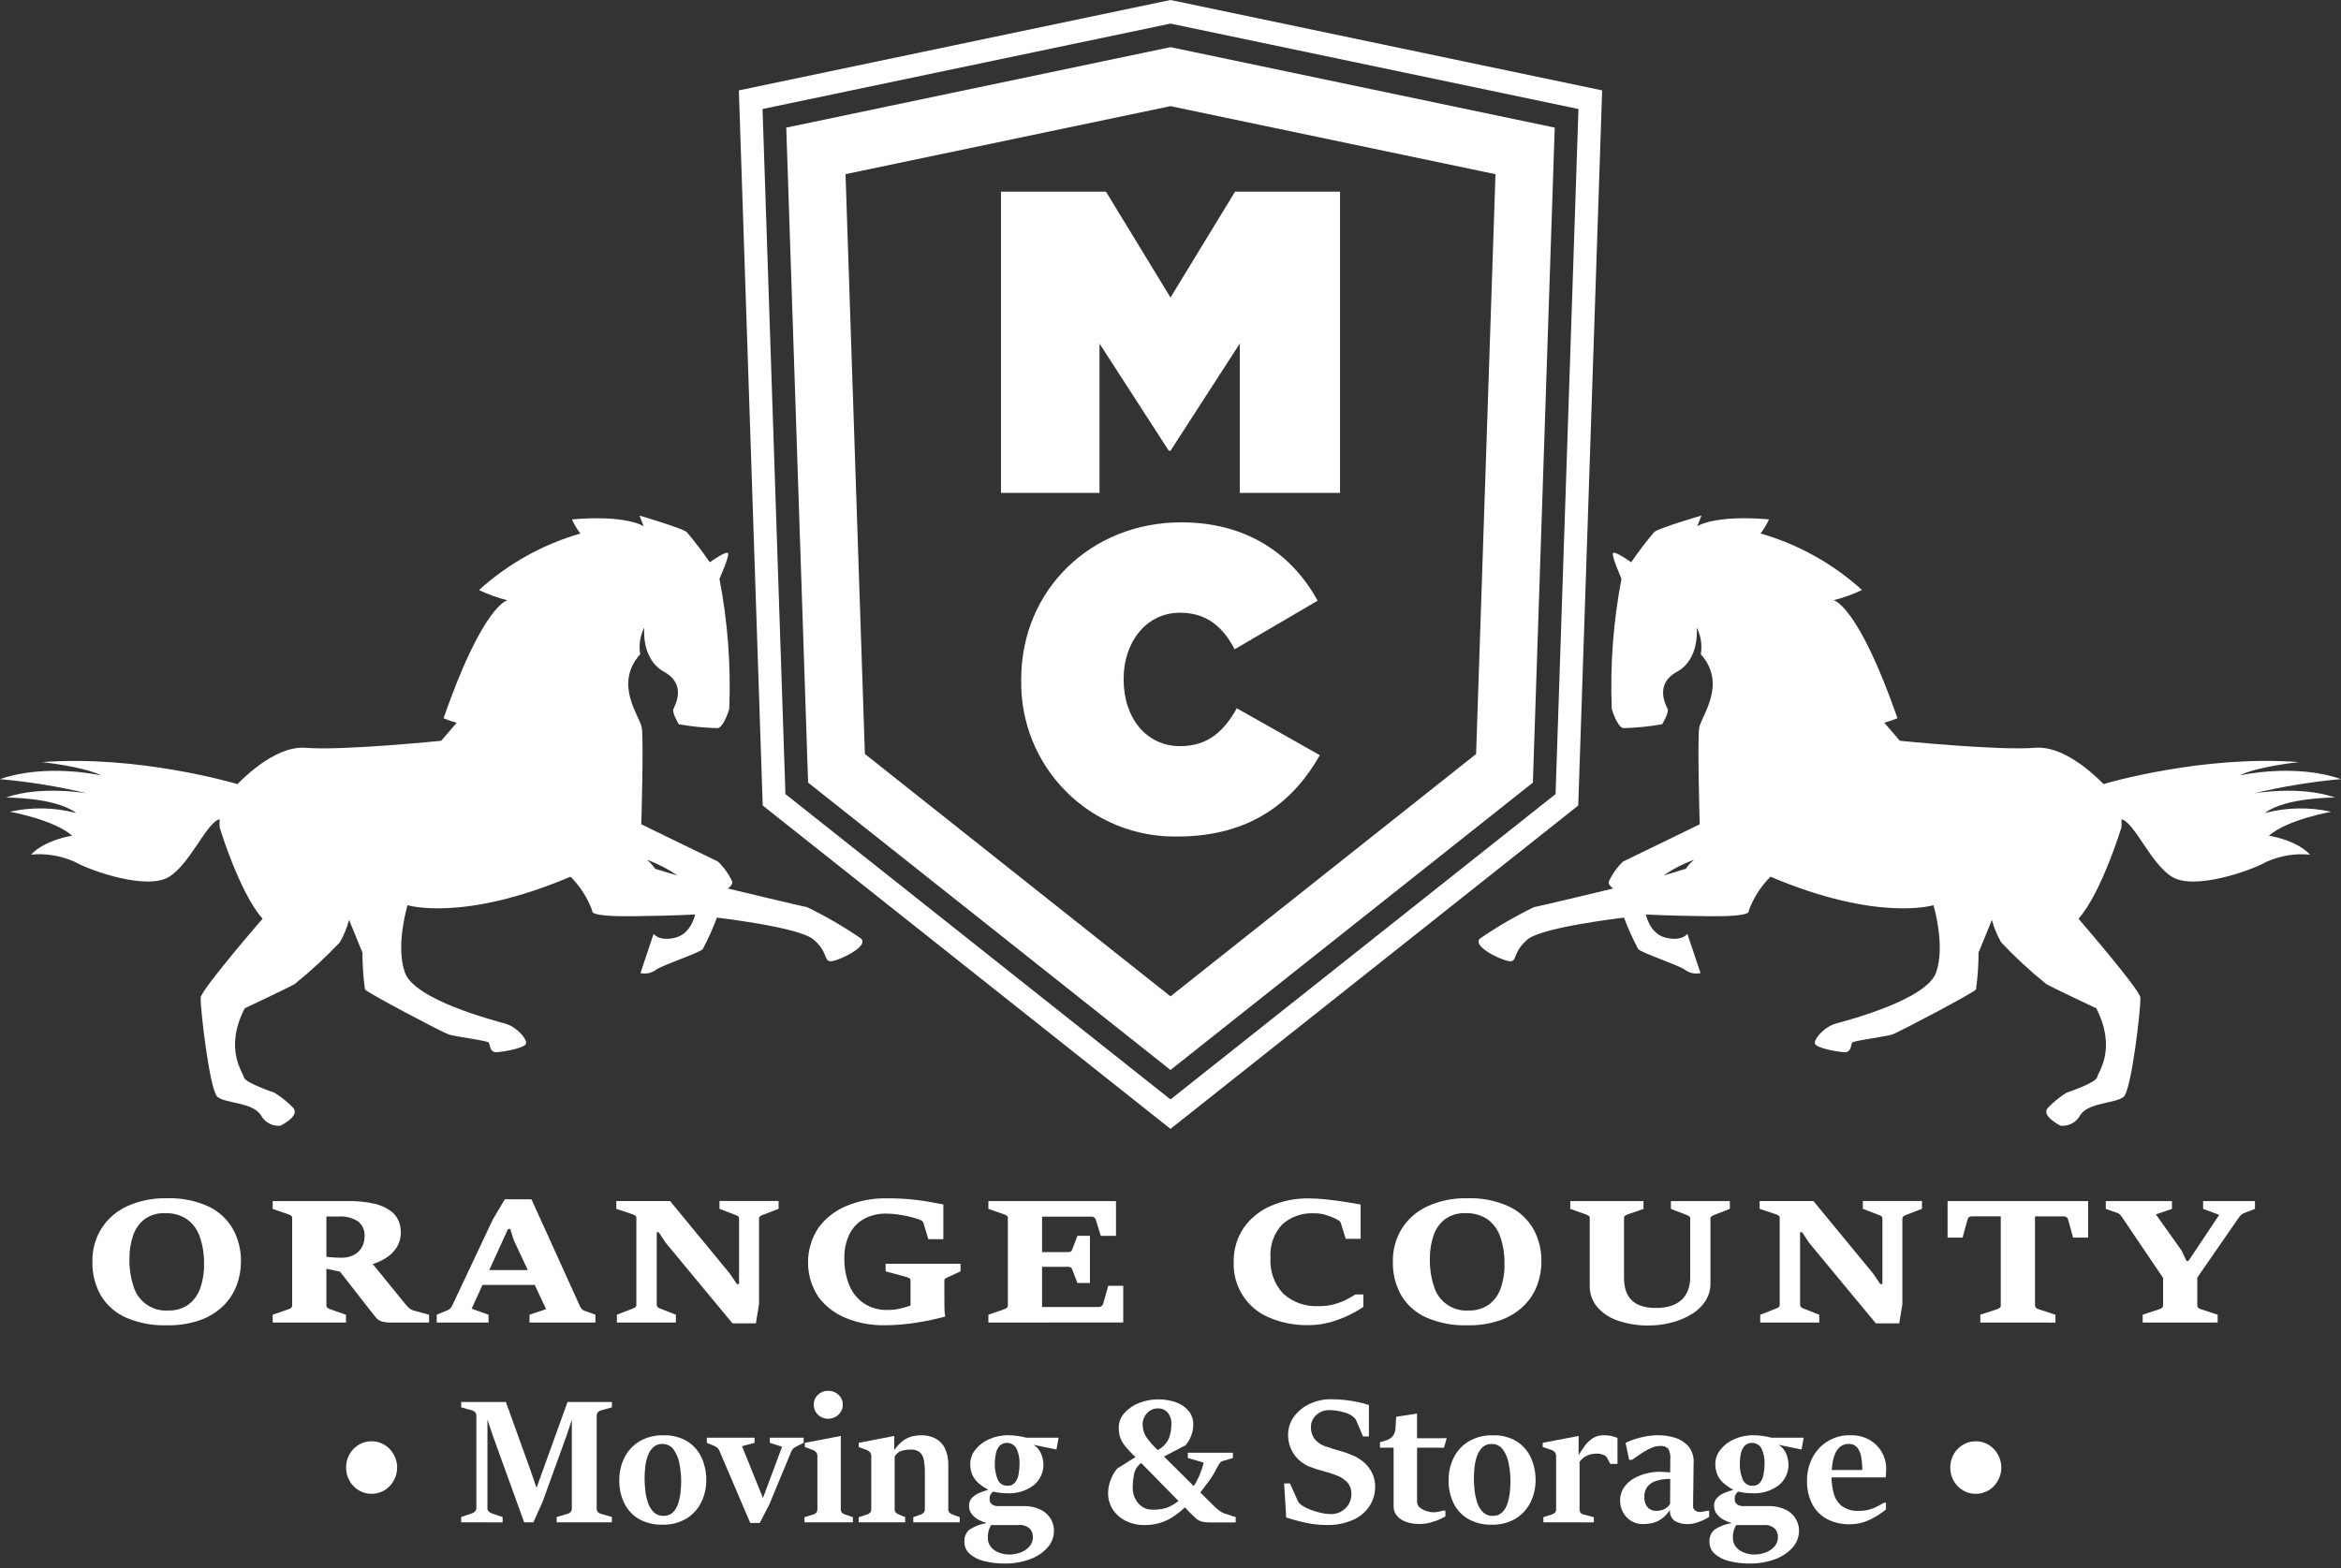
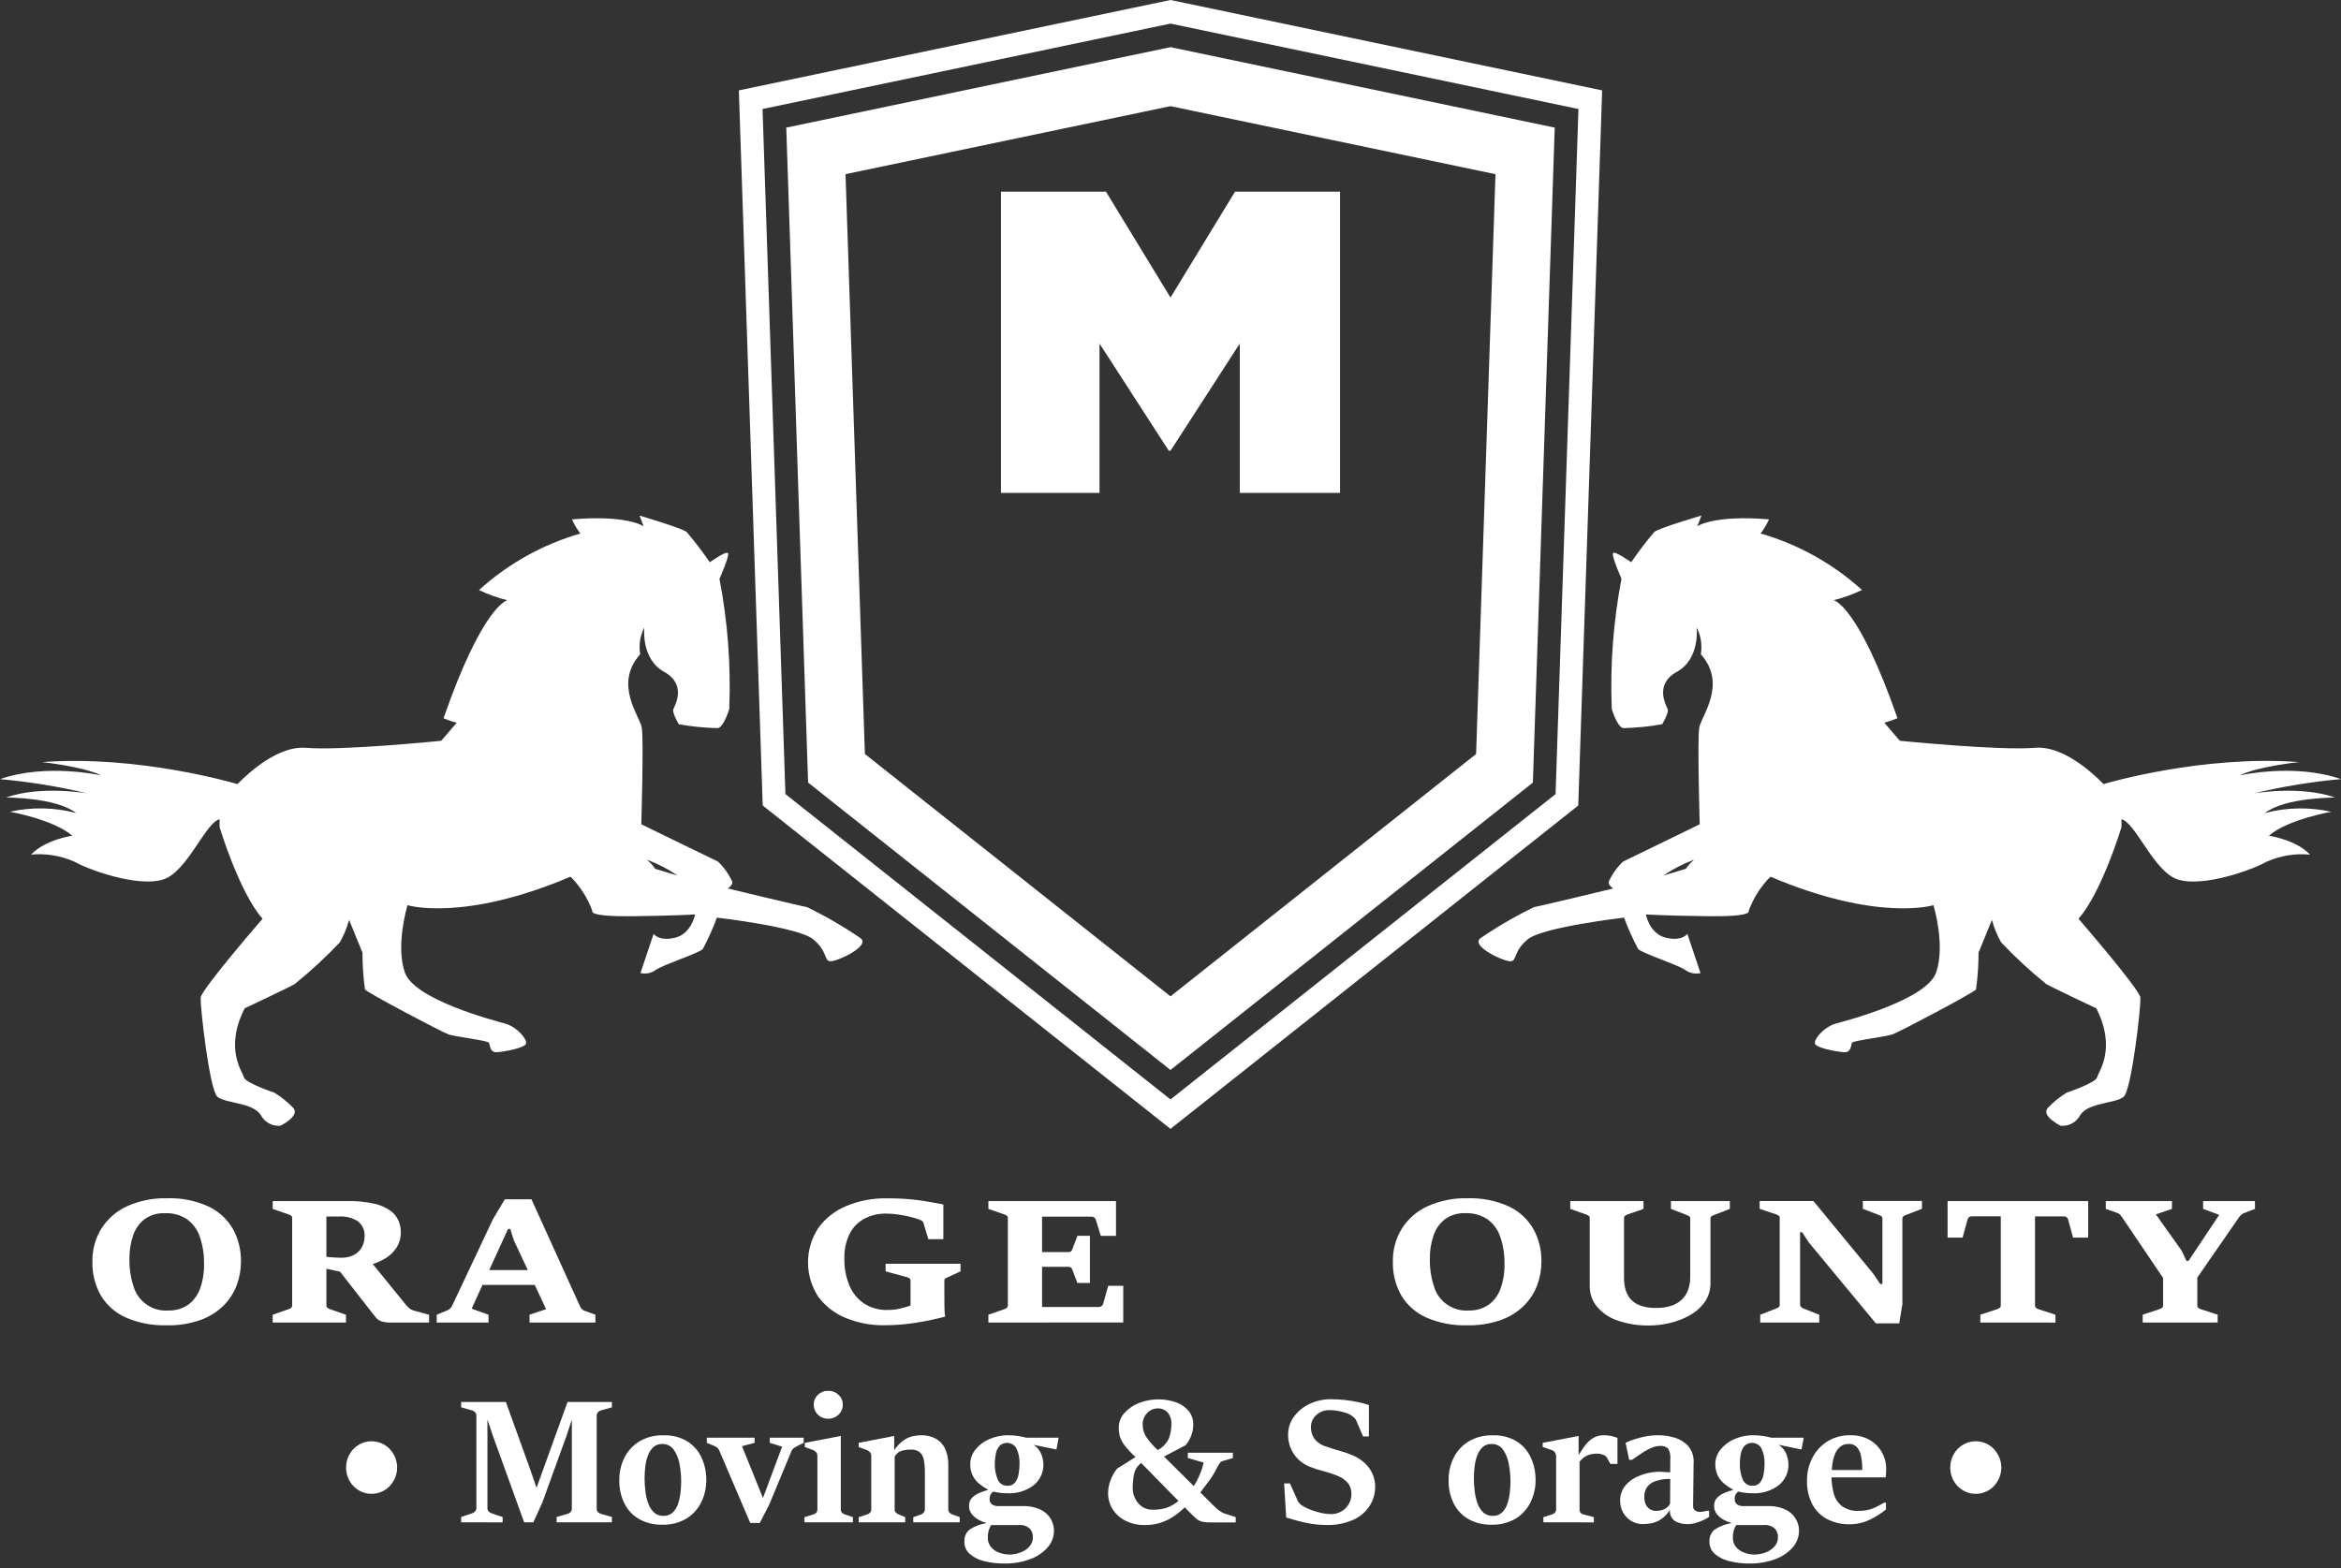
<svg xmlns="http://www.w3.org/2000/svg" width="300" height="201" viewBox="0 0 300 201" fill="none">
  <rect x="0" y="0" width="300" height="201" fill="#333333" stroke="none" />
  <g clip-path="url('#clip0_375_237')">
    <path d="M83.958 111.366C83.665 110.932 83.309 110.543 82.9 110.215C84.286 110.714 85.601 111.39 86.814 112.226C86.814 112.226 84.922 111.679 83.955 111.366M110.263 120.254C108.078 118.759 105.786 117.429 103.404 116.275C102.913 116.22 93.271 113.892 93.271 113.892C93.271 113.892 93.996 113.426 93.82 112.979C93.379 112.026 92.763 111.164 92.004 110.438C91.504 110.217 82.182 105.661 82.182 105.661C82.182 105.661 82.507 94.738 82.241 93.254C81.975 91.771 78.612 87.692 82.041 83.87C81.842 82.699 82.027 81.495 82.568 80.438C82.568 80.438 82.114 84.467 85.099 86.116C88.084 87.765 86.453 90.465 86.285 90.925C86.117 91.385 86.992 92.841 86.992 92.841C88.643 93.137 90.315 93.304 91.992 93.341C92.786 93.161 93.453 90.888 93.453 90.888C93.68 85.295 93.259 79.694 92.2 74.197C92.2 74.197 93.533 71.219 93.291 70.902C93.049 70.585 90.958 72.077 90.958 72.077C90.039 70.734 89.052 69.439 88 68.198C87.407 67.698 81.954 66.092 81.954 66.092L82.489 67.468C82.489 67.468 80.427 65.975 73.297 66.579C73.585 67.222 73.946 67.831 74.373 68.391C69.548 69.785 65.105 72.263 61.384 75.638C62.548 76.195 63.765 76.634 65.017 76.948C65.017 76.948 61.897 77.532 56.839 92.074C57.388 92.303 57.951 92.497 58.524 92.655L56.536 94.961C56.536 94.961 43.82 96.247 39.199 95.862C35.769 95.574 32.092 98.822 30.42 100.521L30.19 100.447C30.19 100.447 17.724 96.752 5.39 97.696C5.39 97.696 10.641 98.241 12.99 99.404C12.99 99.404 5.99 97.795 0.001 99.877C3.778 100.212 7.526 100.824 11.214 101.708C11.214 101.708 5.245 100.646 0.766 102.235C0.766 102.235 7.142 102.196 9.766 104.221C6.986 103.488 4.072 103.433 1.266 104.058C1.266 104.058 6.881 105.05 9.254 107.128C9.254 107.128 5.8 107.62 3.977 109.552C5.877 109.371 7.792 109.684 9.536 110.459C11.769 111.708 18.794 114.097 21.61 112.43C24.382 110.784 26.448 105.435 28.142 105.014C28.127 105.365 28.13 105.716 28.15 106.066C28.15 106.066 30.681 114.434 33.65 117.772C33.65 117.772 25.814 126.812 25.721 127.877C25.628 128.941 26.846 139.728 27.864 140.596C28.882 141.464 32.364 141.29 33.426 142.941C33.662 143.393 34.028 143.764 34.476 144.007C34.924 144.251 35.434 144.354 35.942 144.306C35.942 144.306 38.491 143.058 37.583 142.023C36.863 141.273 36.051 140.617 35.167 140.07C35.167 140.07 31.402 138.81 31.252 138.096C31.102 137.381 28.711 134.464 31.359 129.252C31.359 129.252 37.042 126.578 37.775 126.137C39.82 124.487 41.752 122.701 43.557 120.791C44.067 119.888 44.463 118.924 44.736 117.923L46.447 122.112C46.448 123.692 46.556 125.27 46.769 126.836C47.007 127.224 56.642 132.316 57.503 132.607C58.364 132.898 62.469 133.381 62.651 133.661C62.833 133.94 62.702 134.954 63.721 134.878C64.74 134.802 67.214 134.333 67.409 133.796C67.604 133.258 66.277 131.644 64.742 131.214C63.207 130.785 53.079 128.152 51.874 124.638C50.669 121.124 52.225 116.034 52.225 116.034C52.225 116.034 59.325 118.235 73.114 112.381C74.359 113.626 75.316 115.131 75.914 116.788C75.914 116.788 75.291 117.511 81.014 117.45C86.737 117.388 89.078 117.217 89.078 117.217C89.078 117.217 88.613 119.719 86.496 120.211C84.379 120.703 83.764 119.698 83.764 119.698L82.076 124.736C82.414 124.813 82.765 124.816 83.105 124.746C83.445 124.676 83.766 124.534 84.046 124.329C85.046 123.629 89.627 122.175 90.07 121.648C90.76 120.349 91.363 119.006 91.876 117.628C91.876 117.628 102.331 118.833 104.213 120.408C106.095 121.983 105.568 123.13 106.374 123.224C107.18 123.318 111.64 121.272 110.266 120.254H110.263Z" fill="white" />
    <path d="M213.182 112.226C214.395 111.39 215.711 110.714 217.097 110.215C216.69 110.543 216.334 110.932 216.043 111.366C215.072 111.679 213.182 112.226 213.182 112.226ZM193.623 123.225C194.429 123.131 193.894 121.983 195.784 120.409C197.674 118.835 208.121 117.629 208.121 117.629C208.634 119.007 209.237 120.35 209.927 121.649C210.37 122.175 214.947 123.631 215.951 124.33C216.232 124.535 216.552 124.677 216.892 124.747C217.232 124.817 217.583 124.814 217.921 124.737L216.233 119.699C216.233 119.699 215.617 120.699 213.501 120.212C211.385 119.725 210.919 117.218 210.919 117.218C210.919 117.218 213.256 117.386 218.979 117.45C224.702 117.515 224.085 116.789 224.085 116.789C224.683 115.132 225.639 113.627 226.885 112.382C240.673 118.237 247.773 116.035 247.773 116.035C247.773 116.035 249.33 121.124 248.125 124.639C246.92 128.154 236.791 130.787 235.256 131.215C233.721 131.644 232.4 133.259 232.591 133.797C232.782 134.334 235.267 134.804 236.279 134.879C237.291 134.954 237.164 133.94 237.348 133.662C237.532 133.383 241.636 132.903 242.497 132.608C243.358 132.313 252.997 127.225 253.226 126.837C253.443 125.272 253.552 123.693 253.553 122.113L255.263 117.924C255.534 118.926 255.93 119.889 256.442 120.792C258.246 122.702 260.177 124.488 262.221 126.138C262.953 126.579 268.64 129.253 268.64 129.253C271.288 134.465 268.901 137.383 268.746 138.097C268.591 138.81 264.833 140.07 264.833 140.07C263.952 140.618 263.142 141.275 262.423 142.025C261.518 143.06 264.067 144.308 264.067 144.308C264.575 144.357 265.085 144.253 265.533 144.01C265.982 143.767 266.347 143.395 266.583 142.943C267.646 141.292 271.128 141.466 272.146 140.598C273.164 139.73 274.387 128.946 274.288 127.879C274.189 126.811 266.36 117.774 266.36 117.774C269.322 114.434 271.86 106.068 271.86 106.068C271.881 105.718 271.884 105.367 271.869 105.016C273.569 105.443 275.631 110.788 278.401 112.432C281.217 114.099 288.245 111.71 290.475 110.461C292.219 109.686 294.132 109.373 296.031 109.554C294.211 107.622 290.757 107.13 290.757 107.13C293.13 105.052 298.744 104.06 298.744 104.06C295.939 103.434 293.024 103.49 290.244 104.223C292.866 102.198 299.238 102.237 299.238 102.237C294.759 100.648 288.794 101.71 288.794 101.71C292.48 100.824 296.225 100.21 300 99.873C294.008 97.791 287.01 99.4 287.01 99.4C289.362 98.237 294.61 97.692 294.61 97.692C282.269 96.748 269.81 100.443 269.81 100.443L269.58 100.517C267.907 98.816 264.229 95.57 260.802 95.858C256.177 96.242 243.465 94.957 243.465 94.957L241.476 92.646C242.049 92.488 242.612 92.294 243.161 92.065C238.103 77.523 234.983 76.939 234.983 76.939C236.235 76.625 237.452 76.186 238.616 75.629C234.893 72.255 230.449 69.778 225.622 68.387C226.049 67.826 226.41 67.218 226.699 66.575C219.569 65.975 217.508 67.464 217.508 67.464L218.038 66.088C218.038 66.088 212.589 67.689 211.996 68.194C210.945 69.435 209.959 70.73 209.04 72.073C209.04 72.073 206.94 70.583 206.708 70.898C206.476 71.213 207.795 74.192 207.795 74.192C206.74 79.69 206.322 85.291 206.55 90.885C206.55 90.885 207.216 93.158 208.011 93.338C209.688 93.301 211.36 93.134 213.011 92.838C213.011 92.838 213.883 91.382 213.718 90.922C213.553 90.463 211.918 87.764 214.904 86.113C217.89 84.462 217.43 80.44 217.43 80.44C217.973 81.496 218.16 82.701 217.961 83.872C221.382 87.694 218.02 91.776 217.761 93.256C217.502 94.737 217.819 105.663 217.819 105.663C217.819 105.663 208.496 110.219 207.997 110.44C207.238 111.166 206.623 112.028 206.181 112.981C206.005 113.428 206.73 113.894 206.73 113.894C206.73 113.894 197.088 116.222 196.597 116.277C194.216 117.432 191.923 118.762 189.738 120.256C188.356 121.272 192.818 123.318 193.623 123.225Z" fill="white" />
    <path d="M199.347 101.79L150 140.935L100.653 101.79L97.72 13.973L150 3.025L202.28 13.973L199.347 101.79ZM150 0L94.684 11.587L97.742 103.257L150 144.709L202.254 103.257L205.316 11.587L150 0Z" fill="white" />
    <path d="M128.274 24.567H141.729L150.001 38.14L158.271 24.567H171.726V63.185H158.878V44.042L150.001 57.779H149.78L140.902 44.042V63.185H128.274V24.567Z" fill="white" />
-     <path d="M130.866 87.205V87.096C130.866 75.566 139.854 66.959 151.379 66.959C159.871 66.959 165.605 71.097 168.858 77L158.217 83.234C156.783 80.476 154.742 78.545 151.217 78.545C146.861 78.545 143.994 82.352 143.994 86.985V87.096C143.994 92.116 146.971 95.647 151.217 95.647C154.856 95.647 156.897 93.661 158.496 90.792L169.138 96.806C165.885 102.543 160.481 107.232 150.887 107.232C148.245 107.28 145.621 106.794 143.171 105.805C140.721 104.815 138.496 103.342 136.627 101.472C134.759 99.603 133.286 97.376 132.297 94.925C131.308 92.474 130.823 89.849 130.87 87.205" fill="white" />
    <path d="M189.163 96.653L150 127.721L110.837 96.653L108.354 22.324L150 13.607L191.646 22.329L189.163 96.653ZM150 6.045L100.759 16.359L103.559 100.32L150 137.159L196.439 100.32L199.239 16.359L150 6.045Z" fill="white" />
    <path d="M44.352 188.12C44.35 187.674 44.435 187.233 44.6 186.819C44.761 186.417 44.999 186.051 45.3 185.74C45.598 185.434 45.952 185.188 46.343 185.017C46.747 184.841 47.183 184.752 47.623 184.756C48.055 184.756 48.482 184.843 48.879 185.012C49.276 185.181 49.635 185.428 49.934 185.74C50.23 186.055 50.467 186.42 50.634 186.819C50.806 187.232 50.895 187.676 50.895 188.124C50.895 188.572 50.806 189.015 50.634 189.428C50.468 189.827 50.231 190.193 49.934 190.507C49.639 190.817 49.285 191.063 48.891 191.23C48.491 191.403 48.059 191.492 47.623 191.49C47.183 191.495 46.747 191.406 46.343 191.23C45.548 190.882 44.922 190.235 44.6 189.429C44.435 189.016 44.35 188.574 44.352 188.129" fill="white" />
    <path d="M249.926 188.12C249.925 187.674 250.01 187.233 250.176 186.819C250.497 186.012 251.123 185.365 251.919 185.018C252.322 184.842 252.759 184.753 253.199 184.757C253.635 184.756 254.067 184.845 254.467 185.018C254.86 185.185 255.215 185.431 255.51 185.741C255.806 186.056 256.043 186.421 256.21 186.82C256.382 187.233 256.471 187.677 256.471 188.125C256.471 188.573 256.382 189.016 256.21 189.429C256.043 189.828 255.806 190.193 255.51 190.508C255.215 190.818 254.86 191.064 254.467 191.231C254.066 191.404 253.635 191.493 253.199 191.491C252.759 191.496 252.322 191.407 251.919 191.231C251.124 190.884 250.498 190.237 250.176 189.43C250.01 189.017 249.925 188.575 249.926 188.13" fill="white" />
    <path d="M59.1 195.145V194.462L60.521 193.981C60.666 193.931 60.796 193.844 60.896 193.728C60.996 193.616 61.05 193.47 61.047 193.32V181.474C61.051 181.314 60.995 181.159 60.89 181.038C60.794 180.924 60.665 180.842 60.521 180.803L59.1 180.403V179.719H64.829L67.974 188.442L68.757 190.726L72.73 179.72H78.415V180.404L76.993 180.804C76.844 180.845 76.711 180.931 76.613 181.05C76.516 181.17 76.464 181.321 76.467 181.475V193.388C76.461 193.543 76.513 193.695 76.613 193.813C76.714 193.928 76.846 194.009 76.993 194.049L78.415 194.463V195.146H71.334V194.463L72.755 194.049C72.904 194.009 73.037 193.925 73.136 193.809C73.233 193.69 73.285 193.541 73.281 193.388V181.991L72.599 184.051L69.51 192.582L68.346 195.146H67.171L63.165 184.062L62.465 181.961V193.325C62.458 193.477 62.51 193.626 62.61 193.739C62.716 193.85 62.847 193.934 62.991 193.986L64.412 194.467V195.15L59.1 195.145Z" fill="white" />
    <path d="M84.874 195.447C83.849 195.477 82.833 195.236 81.931 194.747C81.116 194.284 80.455 193.591 80.031 192.754C79.569 191.819 79.341 190.785 79.365 189.743C79.352 188.737 79.578 187.742 80.026 186.841C80.457 185.982 81.123 185.262 81.945 184.764C82.873 184.226 83.933 183.958 85.005 183.992C86.109 183.943 87.202 184.226 88.144 184.803C88.932 185.319 89.555 186.052 89.935 186.914C90.322 187.792 90.518 188.742 90.511 189.701C90.523 190.702 90.299 191.692 89.856 192.59C89.429 193.453 88.766 194.178 87.943 194.678C87.012 195.217 85.949 195.484 84.874 195.447ZM85.02 194.317C85.451 194.336 85.872 194.188 86.195 193.903C86.509 193.602 86.743 193.229 86.877 192.816C87.038 192.35 87.147 191.867 87.202 191.377C87.26 190.889 87.29 190.397 87.291 189.906C87.293 189.145 87.22 188.385 87.073 187.638C86.961 186.985 86.707 186.363 86.329 185.819C86.163 185.587 85.942 185.4 85.686 185.275C85.431 185.15 85.148 185.091 84.863 185.102C84.441 185.085 84.029 185.233 83.716 185.516C83.406 185.816 83.17 186.184 83.028 186.591C82.859 187.052 82.746 187.531 82.692 188.019C82.633 188.507 82.603 188.999 82.602 189.491C82.603 190.036 82.637 190.58 82.702 191.12C82.763 191.654 82.883 192.18 83.06 192.688C83.208 193.132 83.459 193.534 83.793 193.863C83.957 194.016 84.15 194.135 84.361 194.213C84.572 194.29 84.796 194.326 85.02 194.317Z" fill="white" />
    <path d="M96.143 195.223L92.193 185.976C92.134 185.828 92.044 185.694 91.93 185.583C91.751 185.451 91.552 185.345 91.342 185.27L90.581 184.956V184.296H96.7V184.956L95.089 185.382L97.204 190.622L97.775 192.023L100.225 185.45L98.648 184.957V184.297H102.989V184.957L102.229 185.338C102.049 185.423 101.876 185.523 101.714 185.638C101.578 185.745 101.475 185.886 101.414 186.048L98.582 192.866L97.363 195.228L96.143 195.223Z" fill="white" />
    <path d="M103.092 195.145V194.485L104.245 194.126C104.386 194.086 104.512 194.007 104.609 193.897C104.704 193.783 104.754 193.637 104.749 193.488V186.659C104.755 186.484 104.701 186.312 104.597 186.172C104.451 186.01 104.263 185.892 104.055 185.83L103.137 185.494V184.956L107.748 184.073V193.488C107.74 193.637 107.789 193.784 107.887 193.897C107.987 194.002 108.112 194.081 108.251 194.126L109.303 194.485V195.145H103.092ZM106.125 181.867C105.804 181.87 105.487 181.79 105.207 181.634C104.926 181.478 104.691 181.251 104.525 180.976C104.36 180.701 104.275 180.385 104.279 180.064C104.276 179.828 104.322 179.594 104.414 179.377C104.507 179.16 104.644 178.965 104.816 178.804C104.988 178.634 105.193 178.501 105.418 178.411C105.643 178.322 105.884 178.279 106.126 178.284C106.371 178.279 106.615 178.322 106.844 178.411C107.072 178.5 107.281 178.634 107.458 178.804C107.633 178.963 107.772 179.158 107.867 179.375C107.961 179.592 108.009 179.827 108.006 180.064C108.01 180.386 107.922 180.702 107.754 180.976C107.588 181.247 107.355 181.471 107.077 181.626C106.786 181.788 106.458 181.871 106.125 181.867Z" fill="white" />
    <path d="M110.041 195.145V194.485L111.149 194.126C111.287 194.084 111.411 194.004 111.507 193.897C111.606 193.784 111.658 193.638 111.653 193.488V186.659C111.659 186.48 111.601 186.306 111.49 186.166C111.346 186.008 111.163 185.892 110.959 185.83L110.041 185.494V184.956L114.596 184.073V185.886C114.917 185.41 115.316 184.992 115.777 184.649C116.126 184.395 116.521 184.213 116.94 184.112C117.313 184.027 117.694 183.984 118.076 183.983C118.684 183.974 119.286 184.108 119.833 184.374C120.366 184.647 120.799 185.082 121.069 185.617C121.399 186.308 121.554 187.069 121.523 187.834V193.443C121.514 193.605 121.568 193.763 121.674 193.886C121.771 193.992 121.892 194.074 122.026 194.126L122.989 194.485V195.145H117.036V194.485L118.042 194.126C118.173 194.079 118.289 193.998 118.378 193.892C118.48 193.765 118.532 193.606 118.524 193.443V188.853C118.532 188.292 118.489 187.732 118.395 187.179C118.342 186.79 118.158 186.431 117.874 186.16C117.528 185.905 117.102 185.784 116.674 185.819C116.312 185.821 115.951 185.866 115.6 185.954C115.398 186.011 115.209 186.11 115.046 186.242C114.882 186.375 114.747 186.54 114.649 186.726V193.488C114.645 193.561 114.656 193.634 114.681 193.703C114.706 193.772 114.744 193.835 114.794 193.889C114.897 193.989 115.018 194.069 115.152 194.123L116.003 194.482V195.142L110.041 195.145Z" fill="white" />
    <path d="M129.02 191.416C128.71 191.417 128.4 191.396 128.092 191.355C127.823 191.322 127.555 191.272 127.292 191.204C127.158 191.294 127.045 191.413 126.962 191.551C126.861 191.728 126.813 191.93 126.822 192.134C126.806 192.274 126.827 192.417 126.886 192.546C126.944 192.675 127.036 192.786 127.152 192.867C127.377 193 127.635 193.07 127.896 193.067H131.029C131.864 193.027 132.696 193.199 133.447 193.567C133.977 193.841 134.413 194.265 134.7 194.787C134.931 195.212 135.058 195.686 135.069 196.17C135.077 196.992 134.776 197.788 134.224 198.398C133.602 199.079 132.819 199.593 131.947 199.893C130.921 200.259 129.837 200.44 128.747 200.425C127.845 200.438 126.946 200.33 126.072 200.106C125.398 199.946 124.772 199.625 124.248 199.17C124.036 198.978 123.867 198.743 123.753 198.481C123.639 198.218 123.583 197.934 123.588 197.647C123.565 197.355 123.612 197.061 123.723 196.79C123.835 196.519 124.009 196.277 124.231 196.086C124.896 195.651 125.646 195.362 126.431 195.24C126.097 195.149 125.774 195.019 125.469 194.854C125.122 194.674 124.813 194.427 124.562 194.127C124.308 193.821 124.173 193.433 124.182 193.035C124.166 192.66 124.299 192.294 124.551 192.017C124.816 191.743 125.134 191.528 125.486 191.383C125.866 191.222 126.257 191.085 126.655 190.975C126.242 190.759 125.852 190.502 125.491 190.208C125.141 189.92 124.855 189.562 124.652 189.156C124.431 188.688 124.324 188.173 124.339 187.656C124.344 187.001 124.568 186.367 124.976 185.855C125.439 185.265 126.041 184.8 126.728 184.5C127.529 184.144 128.398 183.968 129.274 183.985C129.647 183.987 130.018 184.016 130.387 184.069C130.774 184.121 131.157 184.197 131.534 184.298H135.664L135.384 185.81L132.452 185.209C132.932 185.511 133.294 185.967 133.481 186.502C133.618 186.889 133.697 187.293 133.716 187.703C133.726 188.208 133.622 188.71 133.412 189.17C133.202 189.631 132.891 190.038 132.502 190.362C131.508 191.125 130.27 191.5 129.02 191.416ZM129.311 199.276C129.804 199.276 130.293 199.189 130.755 199.019C131.198 198.865 131.596 198.604 131.913 198.258C132.217 197.917 132.379 197.472 132.366 197.015C132.371 196.816 132.336 196.619 132.264 196.433C132.192 196.248 132.085 196.078 131.947 195.935C131.755 195.77 131.531 195.646 131.29 195.57C131.048 195.494 130.794 195.467 130.542 195.492H127.017C126.9 195.678 126.806 195.877 126.738 196.086C126.631 196.422 126.581 196.774 126.592 197.127C126.581 197.483 126.676 197.834 126.866 198.135C127.045 198.407 127.285 198.635 127.566 198.8C127.846 198.967 128.149 199.089 128.466 199.164C128.743 199.234 129.026 199.272 129.311 199.276ZM129.121 190.454C129.299 190.465 129.477 190.434 129.641 190.365C129.805 190.296 129.95 190.189 130.066 190.054C130.303 189.748 130.461 189.389 130.525 189.007C130.614 188.552 130.657 188.089 130.654 187.624C130.677 186.968 130.549 186.315 130.279 185.716C130.182 185.524 130.042 185.358 129.87 185.23C129.698 185.102 129.498 185.017 129.287 184.98C129.075 184.943 128.858 184.955 128.653 185.017C128.447 185.079 128.259 185.187 128.103 185.334C127.857 185.614 127.691 185.954 127.621 186.32C127.529 186.756 127.484 187.201 127.487 187.646C127.468 188.329 127.592 189.008 127.851 189.639C127.95 189.892 128.126 190.106 128.354 190.253C128.582 190.399 128.851 190.469 129.121 190.454Z" fill="white" />
    <path d="M146.645 195.497C145.851 195.506 145.064 195.335 144.345 194.997C143.66 194.678 143.073 194.181 142.645 193.558C142.207 192.906 141.983 192.133 142.002 191.347C142.014 190.789 142.125 190.237 142.332 189.719C142.524 189.181 142.81 188.683 143.177 188.246L145.516 186.779C145.01 186.317 144.542 185.815 144.116 185.278C143.849 184.943 143.646 184.562 143.516 184.154C143.416 183.785 143.367 183.404 143.37 183.022C143.364 182.318 143.626 181.638 144.103 181.121C144.621 180.552 145.265 180.113 145.983 179.839C147.527 179.245 149.233 179.227 150.789 179.789C151.405 180.015 151.948 180.404 152.361 180.914C152.731 181.391 152.926 181.979 152.915 182.582C152.922 183.091 152.829 183.597 152.641 184.071C152.47 184.5 152.234 184.9 151.941 185.257L149.166 186.713L152.982 190.498C153.216 190.141 153.422 189.767 153.597 189.378C153.763 189.017 153.908 188.647 154.033 188.27C154.122 188.014 154.193 187.751 154.246 187.485L152.221 186.903V186.221H157.995V186.903L156.663 187.295C156.505 187.347 156.371 187.454 156.283 187.595C156.185 187.738 156.095 187.885 156.014 188.038C155.716 188.663 155.36 189.259 154.951 189.818C154.6 190.28 154.224 190.781 153.821 191.318L155.612 193.098C155.801 193.281 156.001 193.451 156.212 193.607C156.4 193.761 156.61 193.887 156.833 193.983L158.355 194.475V195.158H155.076C154.717 195.169 154.357 195.133 154.007 195.052C153.738 194.975 153.49 194.838 153.28 194.652C153.053 194.452 152.757 194.166 152.39 193.796L151.831 193.224C151.332 193.717 150.78 194.153 150.186 194.525C149.658 194.854 149.086 195.104 148.486 195.269C147.885 195.426 147.266 195.503 146.645 195.497ZM147.674 193.526C148.285 193.543 148.895 193.464 149.481 193.291C150.041 193.087 150.561 192.788 151.02 192.407L146.242 187.536C145.775 187.886 145.451 188.393 145.33 188.964C145.21 189.571 145.152 190.188 145.157 190.806C145.161 191.245 145.264 191.677 145.457 192.071C145.652 192.485 145.948 192.844 146.319 193.112C146.715 193.392 147.19 193.535 147.674 193.521V193.526ZM148.368 185.88C149.007 185.551 149.514 185.013 149.806 184.357C150.014 183.779 150.119 183.17 150.114 182.556C150.147 182.019 149.977 181.49 149.638 181.072C149.477 180.895 149.278 180.755 149.057 180.663C148.835 180.571 148.597 180.529 148.357 180.54C148.103 180.54 147.851 180.593 147.619 180.697C147.387 180.8 147.178 180.951 147.008 181.14C146.821 181.331 146.673 181.558 146.574 181.807C146.475 182.056 146.427 182.322 146.432 182.59C146.427 183.138 146.574 183.677 146.857 184.147C147.286 184.784 147.794 185.364 148.368 185.875V185.88Z" fill="white" />
    <path d="M164.829 194.529L164.56 190.163H165.31L166.31 192.391C166.367 192.509 166.443 192.617 166.534 192.71C166.616 192.806 166.71 192.891 166.814 192.962C167.198 193.205 167.607 193.406 168.033 193.562C168.468 193.728 168.915 193.86 169.371 193.955C169.726 194.034 170.087 194.079 170.45 194.089C170.819 194.108 171.187 194.05 171.532 193.918C171.876 193.785 172.189 193.582 172.45 193.321C172.687 193.082 172.873 192.798 172.999 192.486C173.125 192.173 173.188 191.839 173.183 191.502C173.203 190.98 173.032 190.469 172.702 190.064C172.295 189.629 171.788 189.301 171.225 189.106C170.676 188.889 170.113 188.709 169.54 188.569C168.974 188.431 168.419 188.252 167.879 188.032C167.028 187.707 166.299 187.126 165.792 186.369C165.315 185.647 165.063 184.799 165.07 183.934C165.063 183.104 165.322 182.294 165.808 181.622C166.323 180.913 167.008 180.347 167.8 179.976C168.674 179.561 169.632 179.352 170.6 179.366C171.196 179.365 171.792 179.399 172.385 179.466C172.963 179.533 173.509 179.621 174.024 179.73C174.498 179.826 174.965 179.952 175.424 180.105V184.136H174.674L173.79 182.064C173.74 181.951 173.668 181.849 173.578 181.764C173.494 181.681 173.404 181.604 173.309 181.533C173.034 181.337 172.728 181.187 172.403 181.091C172.047 180.978 171.682 180.894 171.312 180.84C171.018 180.793 170.72 180.767 170.422 180.761C170.097 180.744 169.772 180.794 169.467 180.908C169.162 181.022 168.883 181.197 168.648 181.422C168.445 181.612 168.282 181.84 168.169 182.094C168.057 182.348 167.997 182.622 167.993 182.9C167.978 183.439 168.131 183.969 168.43 184.417C168.825 184.911 169.365 185.269 169.974 185.441C170.519 185.636 171.052 185.802 171.574 185.942C172.153 186.099 172.721 186.296 173.274 186.53C173.786 186.735 174.263 187.019 174.689 187.369C175.148 187.744 175.525 188.209 175.797 188.735C176.096 189.328 176.244 189.986 176.228 190.65C176.221 191.457 175.997 192.248 175.579 192.939C175.089 193.734 174.38 194.369 173.537 194.77C172.403 195.29 171.163 195.536 169.916 195.486C169.326 195.487 168.737 195.442 168.154 195.351C167.581 195.264 167.014 195.144 166.454 194.993C165.9 194.848 165.358 194.694 164.829 194.529Z" fill="white" />
-     <path d="M185.4 184.363L185.042 185.572H181.596V192.514C181.595 192.658 181.627 192.801 181.691 192.93C181.756 193.06 181.849 193.172 181.965 193.258C182.219 193.461 182.51 193.613 182.821 193.706C183.09 193.798 183.371 193.849 183.655 193.858C183.896 193.857 184.136 193.833 184.371 193.784C184.609 193.736 184.811 193.689 184.971 193.644H185.228V194.395C185.072 194.485 184.828 194.606 184.495 194.759C184.117 194.929 183.726 195.067 183.326 195.173C182.856 195.299 182.37 195.361 181.883 195.357C181.31 195.366 180.74 195.276 180.198 195.089C179.744 194.939 179.339 194.67 179.023 194.311C178.735 193.968 178.582 193.533 178.592 193.085V185.572H176.847V184.872C177.193 184.795 177.532 184.689 177.859 184.553C178.136 184.438 178.374 184.248 178.548 184.005C178.738 183.701 178.839 183.349 178.839 182.991L178.917 181.613L181.592 181.199V184.368L185.4 184.363Z" fill="white" />
    <path d="M191.149 195.447C190.123 195.477 189.108 195.236 188.205 194.747C187.389 194.284 186.728 193.591 186.305 192.754C185.843 191.819 185.615 190.785 185.639 189.742C185.626 188.737 185.852 187.742 186.299 186.841C186.73 185.982 187.395 185.262 188.218 184.764C189.146 184.226 190.207 183.958 191.279 183.992C192.383 183.943 193.476 184.226 194.418 184.803C195.206 185.319 195.828 186.052 196.208 186.914C196.595 187.792 196.792 188.742 196.785 189.701C196.797 190.702 196.572 191.692 196.13 192.59C195.703 193.453 195.04 194.178 194.217 194.678C193.287 195.217 192.223 195.484 191.149 195.447ZM191.294 194.317C191.724 194.336 192.146 194.188 192.469 193.903C192.783 193.602 193.018 193.229 193.152 192.816C193.313 192.35 193.421 191.867 193.476 191.377C193.535 190.889 193.565 190.397 193.566 189.906C193.567 189.145 193.494 188.385 193.348 187.638C193.236 186.985 192.982 186.363 192.603 185.819C192.437 185.587 192.216 185.4 191.961 185.275C191.705 185.15 191.422 185.09 191.137 185.102C190.715 185.085 190.303 185.233 189.99 185.516C189.68 185.816 189.445 186.184 189.302 186.591C189.133 187.052 189.021 187.531 188.967 188.019C188.908 188.507 188.878 188.999 188.877 189.491C188.878 190.036 188.911 190.58 188.977 191.12C189.037 191.655 189.157 192.18 189.335 192.688C189.483 193.132 189.734 193.535 190.068 193.863C190.232 194.015 190.425 194.134 190.636 194.212C190.846 194.29 191.07 194.326 191.294 194.317Z" fill="white" />
    <path d="M197.784 195.145V194.485L198.914 194.126C199.053 194.084 199.177 194.004 199.273 193.897C199.371 193.784 199.423 193.638 199.418 193.488V186.685C199.422 186.504 199.369 186.326 199.267 186.176C199.129 186.005 198.938 185.885 198.724 185.834L197.7 185.492V184.954L202.3 184.071V186.522C202.531 186.148 202.786 185.766 203.066 185.374C203.342 184.987 203.685 184.651 204.079 184.384C204.509 184.106 205.012 183.967 205.523 183.984C205.864 183.974 206.204 184.008 206.536 184.084C206.778 184.152 207.026 184.23 207.28 184.32V187.655H206.373L205.904 186.816C205.785 186.656 205.619 186.539 205.428 186.48C205.206 186.387 204.969 186.338 204.728 186.335C204.45 186.334 204.173 186.36 203.9 186.413C203.633 186.469 203.378 186.57 203.145 186.713C202.867 186.891 202.623 187.116 202.423 187.379V193.492C202.413 193.642 202.459 193.789 202.551 193.907C202.643 194.024 202.776 194.104 202.923 194.13L204.255 194.489V195.149L197.784 195.145Z" fill="white" />
    <path d="M210.542 195.369C210.001 195.381 209.468 195.235 209.008 194.949C208.576 194.678 208.224 194.299 207.985 193.849C207.744 193.404 207.618 192.905 207.621 192.399C207.6 191.78 207.775 191.171 208.121 190.658C208.458 190.182 208.897 189.788 209.407 189.504C209.925 189.211 210.483 188.995 211.063 188.861C211.595 188.733 212.139 188.666 212.686 188.661C212.776 188.661 212.91 188.666 213.086 188.677C213.262 188.688 213.444 188.702 213.623 188.717C213.802 188.732 213.94 188.739 214.037 188.739L214.048 187.115C214.109 186.624 214.013 186.127 213.774 185.694C213.63 185.565 213.46 185.468 213.276 185.41C213.091 185.352 212.897 185.334 212.705 185.357C212.382 185.362 212.064 185.427 211.765 185.548C211.427 185.68 211.102 185.841 210.792 186.03C210.471 186.224 210.169 186.422 209.886 186.623C209.603 186.824 209.353 186.996 209.136 187.138H208.778L208.319 184.954C208.694 184.774 209.081 184.619 209.477 184.49C209.947 184.336 210.428 184.214 210.915 184.126C211.458 184.027 212.008 183.978 212.56 183.981C213.27 183.982 213.976 184.092 214.653 184.306C215.318 184.505 215.915 184.886 216.376 185.406C216.859 186.005 217.095 186.766 217.036 187.533L216.969 193.087C216.965 193.186 216.984 193.284 217.024 193.374C217.064 193.464 217.124 193.544 217.199 193.607C217.401 193.755 217.649 193.826 217.899 193.808C218.028 193.802 218.157 193.786 218.285 193.763C218.468 193.734 218.641 193.699 218.805 193.662H219.029V194.446C218.822 194.592 218.601 194.718 218.369 194.821C218.041 194.975 217.703 195.104 217.356 195.207C217.01 195.316 216.65 195.372 216.287 195.375C215.719 195.395 215.157 195.262 214.659 194.989C214.429 194.832 214.247 194.614 214.132 194.361C214.016 194.107 213.973 193.827 214.005 193.55C213.704 194.036 213.303 194.452 212.829 194.771C212.456 195.015 212.04 195.184 211.604 195.271C211.253 195.335 210.898 195.367 210.542 195.369ZM212.254 193.678C212.58 193.676 212.902 193.613 213.205 193.493C213.55 193.35 213.837 193.096 214.022 192.771L214.044 189.58C213.45 189.57 212.857 189.649 212.287 189.816C211.836 189.941 211.432 190.198 211.129 190.555C210.844 190.93 210.7 191.394 210.721 191.865C210.701 192.243 210.782 192.619 210.956 192.956C211.089 193.199 211.294 193.395 211.543 193.516C211.765 193.622 212.008 193.677 212.254 193.678Z" fill="white" />
    <path d="M224.5 191.416C224.19 191.417 223.879 191.396 223.571 191.355C223.302 191.322 223.034 191.272 222.771 191.204C222.618 191.304 222.494 191.443 222.412 191.606C222.329 191.769 222.291 191.951 222.301 192.134C222.285 192.274 222.307 192.417 222.365 192.546C222.423 192.675 222.515 192.786 222.631 192.867C222.856 193 223.114 193.07 223.375 193.067H226.509C227.344 193.027 228.176 193.199 228.926 193.567C229.406 193.815 229.81 194.187 230.096 194.645C230.381 195.102 230.538 195.629 230.549 196.169C230.557 196.991 230.255 197.787 229.704 198.397C229.082 199.078 228.299 199.592 227.427 199.892C226.401 200.258 225.317 200.438 224.227 200.424C223.325 200.437 222.426 200.329 221.552 200.105C220.878 199.944 220.252 199.623 219.728 199.169C219.516 198.977 219.347 198.742 219.233 198.48C219.119 198.217 219.063 197.933 219.068 197.647C219.045 197.354 219.092 197.06 219.204 196.789C219.316 196.517 219.49 196.276 219.712 196.085C220.377 195.65 221.127 195.361 221.912 195.239C221.577 195.148 221.254 195.018 220.949 194.853C220.602 194.674 220.294 194.426 220.043 194.126C219.788 193.82 219.653 193.432 219.662 193.034C219.646 192.659 219.779 192.293 220.032 192.016C220.296 191.742 220.614 191.526 220.966 191.382C221.346 191.221 221.737 191.085 222.135 190.974C221.722 190.759 221.333 190.501 220.972 190.207C220.621 189.92 220.335 189.561 220.132 189.155C219.912 188.687 219.804 188.172 219.819 187.655C219.824 187 220.049 186.366 220.457 185.854C220.92 185.264 221.521 184.798 222.208 184.499C223.009 184.143 223.878 183.967 224.754 183.984C225.127 183.986 225.499 184.014 225.867 184.068C226.254 184.12 226.638 184.196 227.015 184.297H231.144L230.864 185.809L227.932 185.208C228.412 185.51 228.775 185.966 228.962 186.501C229.098 186.888 229.177 187.292 229.197 187.702C229.207 188.207 229.103 188.709 228.892 189.169C228.682 189.63 228.372 190.037 227.983 190.361C226.989 191.125 225.751 191.5 224.5 191.416ZM224.791 199.276C225.284 199.276 225.772 199.189 226.234 199.019C226.677 198.865 227.075 198.604 227.392 198.258C227.697 197.917 227.859 197.472 227.846 197.015C227.851 196.816 227.816 196.618 227.744 196.433C227.672 196.247 227.564 196.078 227.426 195.935C227.234 195.77 227.01 195.646 226.769 195.57C226.527 195.494 226.273 195.467 226.021 195.492H222.497C222.379 195.677 222.285 195.877 222.217 196.086C222.11 196.422 222.061 196.774 222.071 197.127C222.06 197.483 222.155 197.834 222.345 198.135C222.524 198.407 222.764 198.635 223.045 198.8C223.325 198.966 223.628 199.089 223.945 199.164C224.221 199.234 224.503 199.272 224.787 199.276H224.791ZM224.6 190.454C224.778 190.465 224.956 190.435 225.12 190.365C225.284 190.296 225.43 190.189 225.546 190.054C225.782 189.747 225.938 189.386 226 189.004C226.088 188.549 226.131 188.085 226.128 187.622C226.151 186.965 226.023 186.312 225.754 185.713C225.657 185.521 225.517 185.355 225.345 185.227C225.172 185.099 224.972 185.014 224.761 184.977C224.55 184.94 224.333 184.952 224.127 185.014C223.922 185.076 223.733 185.184 223.577 185.331C223.331 185.611 223.165 185.951 223.096 186.317C223.003 186.753 222.958 187.198 222.961 187.644C222.942 188.326 223.066 189.005 223.325 189.637C223.424 189.89 223.6 190.106 223.83 190.253C224.059 190.4 224.329 190.47 224.6 190.454Z" fill="white" />
    <path d="M237.017 195.391C236.032 195.412 235.056 195.191 234.175 194.748C233.358 194.323 232.689 193.66 232.256 192.847C231.771 191.893 231.534 190.832 231.568 189.763C231.561 188.777 231.79 187.804 232.234 186.925C232.682 186.014 233.384 185.253 234.254 184.731C235.125 184.21 236.127 183.951 237.141 183.986C238.016 183.958 238.881 184.173 239.641 184.607C240.271 184.979 240.794 185.508 241.158 186.143C241.521 186.778 241.714 187.497 241.716 188.229C241.716 188.319 241.716 188.442 241.705 188.599C241.694 188.756 241.69 188.906 241.683 189.052C241.679 189.163 241.668 189.273 241.65 189.382H234.532L234.588 188.442H238.651C238.656 187.872 238.609 187.303 238.511 186.741C238.447 186.303 238.27 185.889 237.996 185.54C237.863 185.391 237.698 185.273 237.512 185.196C237.327 185.12 237.127 185.086 236.927 185.098C236.524 185.08 236.129 185.21 235.814 185.462C235.514 185.722 235.283 186.053 235.142 186.425C234.975 186.853 234.862 187.301 234.807 187.758C234.742 188.245 234.708 188.737 234.707 189.229C234.703 189.962 234.795 190.692 234.981 191.401C235.142 192.046 235.505 192.623 236.017 193.047C236.661 193.507 237.444 193.729 238.233 193.674C238.704 193.682 239.173 193.62 239.625 193.489C239.988 193.382 240.339 193.237 240.672 193.058C240.972 192.894 241.224 192.753 241.433 192.633H241.69V193.495C241.082 193.991 240.419 194.416 239.715 194.761C238.879 195.184 237.954 195.4 237.017 195.391Z" fill="white" />
    <path d="M21.355 169.89C19.575 169.941 17.804 169.607 16.165 168.909C14.828 168.325 13.703 167.344 12.942 166.099C12.181 164.768 11.8 163.253 11.842 161.721C11.813 160.233 12.209 158.769 12.985 157.5C13.78 156.25 14.918 155.255 16.263 154.636C17.869 153.91 19.618 153.557 21.379 153.604C23.221 153.536 25.053 153.898 26.731 154.662C28.041 155.286 29.13 156.294 29.854 157.552C30.552 158.829 30.905 160.265 30.879 161.721C30.881 162.757 30.696 163.786 30.332 164.756C29.961 165.743 29.381 166.637 28.632 167.378C27.79 168.196 26.782 168.822 25.676 169.213C24.288 169.695 22.824 169.924 21.355 169.89ZM21.555 167.989C22.464 168.023 23.36 167.766 24.113 167.254C24.816 166.733 25.348 166.014 25.64 165.188C25.997 164.192 26.169 163.139 26.148 162.081C26.175 160.884 25.995 159.692 25.614 158.557C25.314 157.654 24.741 156.867 23.975 156.303C23.142 155.75 22.155 155.475 21.156 155.517C20.212 155.471 19.28 155.746 18.511 156.297C17.826 156.84 17.316 157.573 17.046 158.405C16.729 159.36 16.574 160.361 16.587 161.367C16.562 162.563 16.739 163.754 17.108 164.891C17.385 165.838 17.976 166.662 18.785 167.226C19.593 167.79 20.57 168.06 21.554 167.993L21.555 167.989Z" fill="white" />
    <path d="M34.946 169.533V168.533L36.995 167.82C37.111 167.783 37.218 167.724 37.312 167.647C37.358 167.603 37.393 167.55 37.416 167.491C37.438 167.432 37.447 167.368 37.442 167.305V156.152C37.448 156.093 37.439 156.033 37.416 155.978C37.394 155.923 37.358 155.874 37.312 155.837C37.215 155.769 37.108 155.716 36.995 155.68L34.946 154.966V153.966H44.546C45.71 153.939 46.874 154.055 48.01 154.312C48.755 154.474 49.459 154.788 50.078 155.234C50.519 155.564 50.865 156.003 51.084 156.508C51.266 156.956 51.361 157.435 51.363 157.919C51.383 158.629 51.193 159.33 50.817 159.933C50.451 160.493 49.963 160.963 49.389 161.306C48.804 161.661 48.173 161.933 47.514 162.114L44.1 163.125L41.641 162.601L41.778 161.091C41.914 161.123 42.054 161.142 42.194 161.149C42.446 161.173 42.721 161.192 43.019 161.206C43.317 161.22 43.541 161.227 43.69 161.227C44.287 161.253 44.881 161.119 45.41 160.839C45.828 160.605 46.171 160.256 46.397 159.833C46.608 159.436 46.719 158.993 46.72 158.543C46.751 158.17 46.691 157.795 46.545 157.451C46.399 157.106 46.172 156.803 45.882 156.566C45.151 156.102 44.292 155.884 43.429 155.942H41.829V167.309C41.824 167.372 41.833 167.435 41.857 167.494C41.881 167.552 41.918 167.604 41.966 167.645C42.068 167.721 42.181 167.781 42.301 167.824L44.338 168.537V169.537L34.946 169.533ZM54.988 169.533H50.158C49.715 169.554 49.272 169.499 48.848 169.37C48.577 169.273 48.338 169.103 48.158 168.878C47.984 168.657 47.761 168.375 47.488 168.034L43.464 162.874L47.674 161.92L52.057 167.309C52.177 167.449 52.308 167.579 52.449 167.698C52.596 167.83 52.773 167.927 52.964 167.981L54.988 168.537V169.533Z" fill="white" />
    <path d="M55.962 169.533V168.533L57.316 167.977C57.59 167.867 57.812 167.657 57.937 167.389L63.152 156.326L64.692 153.736H68.107L74.328 167.452C74.387 167.574 74.463 167.687 74.552 167.789C74.642 167.893 74.757 167.973 74.887 168.019L76.303 168.533V169.533H67.859V168.533L69.982 167.82L65.847 158.99L65.388 157.543H65.1L60.443 167.757L62.604 168.533V169.533H55.962ZM61.65 164.709L62.556 162.808H67.784L68.653 164.709H61.65Z" fill="white" />
-     <path d="M79.053 169.533V168.533L81.102 167.733C81.217 167.693 81.326 167.636 81.425 167.565C81.47 167.525 81.504 167.474 81.526 167.418C81.547 167.361 81.555 167.3 81.549 167.24V156.145C81.555 156.086 81.546 156.026 81.523 155.971C81.501 155.916 81.465 155.867 81.419 155.83C81.322 155.762 81.215 155.709 81.102 155.673L78.979 154.959V153.959H85.87L93.52 163.25L94.439 164.603H94.712V156.199C94.715 156.152 94.709 156.106 94.694 156.062C94.679 156.017 94.656 155.977 94.625 155.942C94.51 155.852 94.379 155.784 94.24 155.742L92.203 154.955V153.955H99.778V154.955L97.729 155.742C97.599 155.787 97.477 155.855 97.369 155.942C97.335 155.976 97.308 156.017 97.291 156.062C97.274 156.107 97.266 156.156 97.269 156.204V167.173L96.869 169.639H93.869L85.3 159.297L84.418 157.956H84.158V167.247C84.155 167.302 84.163 167.357 84.183 167.409C84.202 167.461 84.232 167.508 84.27 167.547C84.365 167.63 84.474 167.693 84.592 167.736L86.616 168.536V169.536L79.053 169.533Z" fill="white" />
    <path d="M116.685 167.352V164.182C116.69 164.121 116.68 164.06 116.656 164.005C116.633 163.949 116.595 163.9 116.548 163.862C116.455 163.795 116.35 163.747 116.238 163.721L113.493 162.976V162.001H123.093V162.976L121.479 163.721C121.371 163.77 121.268 163.821 121.168 163.878C121.118 163.909 121.077 163.954 121.051 164.007C121.025 164.06 121.014 164.119 121.019 164.178V165.856C121.019 166.555 121.023 167.146 121.032 167.628C121.032 168.011 121.061 168.393 121.119 168.771C119.925 169.091 118.714 169.349 117.493 169.541C116.11 169.769 114.71 169.883 113.308 169.883C111.63 169.904 109.964 169.59 108.408 168.96C107 168.398 105.774 167.456 104.869 166.239C104.011 164.934 103.551 163.408 103.547 161.846C103.542 160.284 103.993 158.755 104.844 157.445C105.749 156.189 106.985 155.209 108.414 154.613C110.056 153.923 111.824 153.582 113.605 153.612C114.673 153.604 115.741 153.65 116.805 153.749C117.691 153.84 118.461 153.947 119.114 154.069L120.89 154.399V158.845H118.965L118.332 156.744C118.313 156.685 118.282 156.631 118.241 156.584C118.201 156.537 118.151 156.499 118.096 156.471C117.985 156.408 117.869 156.355 117.748 156.314C117.072 156.074 116.377 155.895 115.669 155.78C114.97 155.649 114.262 155.579 113.551 155.569C112.601 155.554 111.661 155.77 110.813 156.199C109.998 156.626 109.333 157.291 108.907 158.107C108.407 159.112 108.167 160.226 108.207 161.347C108.184 162.521 108.401 163.686 108.846 164.772C109.232 165.711 109.883 166.516 110.721 167.089C111.621 167.667 112.676 167.958 113.745 167.923C114.088 167.924 114.43 167.902 114.769 167.855C115.088 167.811 115.404 167.744 115.713 167.654C116.033 167.575 116.353 167.47 116.685 167.352Z" fill="white" />
    <path d="M126.662 169.533V168.533L128.711 167.82C128.83 167.785 128.94 167.726 129.034 167.647C129.078 167.602 129.112 167.548 129.133 167.489C129.155 167.431 129.163 167.368 129.158 167.305V156.152C129.164 156.093 129.155 156.033 129.132 155.978C129.109 155.923 129.074 155.875 129.028 155.837C128.931 155.769 128.824 155.716 128.711 155.68L126.662 154.966V153.966H143.016V158.423H141.066L140.433 156.367C140.399 156.248 140.329 156.143 140.233 156.067C140.133 155.994 140.01 155.957 139.886 155.962H133.54V160.503H136.893C137.02 160.516 137.147 160.484 137.253 160.414C137.338 160.322 137.402 160.213 137.439 160.094L138.073 158.416H139.673V164.467H138.073L137.439 162.81C137.405 162.698 137.346 162.596 137.266 162.51C137.215 162.467 137.155 162.434 137.091 162.414C137.027 162.394 136.96 162.387 136.893 162.394H133.54V167.543H140.84C140.96 167.542 141.076 167.5 141.169 167.423C141.268 167.348 141.34 167.243 141.374 167.123L142.02 164.822H143.944V169.531L126.662 169.533Z" fill="white" />
-     <path d="M173.687 165.936H174.717V167.53C174.129 167.925 173.513 168.278 172.874 168.584C172.096 168.961 171.286 169.267 170.452 169.496C169.549 169.747 168.615 169.873 167.677 169.869C165.953 169.906 164.241 169.575 162.654 168.899C161.258 168.322 160.073 167.33 159.258 166.056C158.444 164.783 158.04 163.291 158.1 161.781C158.063 160.246 158.496 158.736 159.341 157.454C160.197 156.211 161.382 155.231 162.763 154.623C164.333 153.931 166.034 153.59 167.748 153.622C168.508 153.627 169.267 153.672 170.021 153.759C170.857 153.85 171.664 153.957 172.442 154.079C173.22 154.201 173.862 154.311 174.367 154.409V158.803H172.455L171.809 156.726C171.759 156.613 171.675 156.519 171.567 156.459C171.459 156.382 171.344 156.313 171.225 156.254C170.799 156.053 170.359 155.882 169.909 155.741C169.409 155.593 168.89 155.522 168.369 155.53C166.892 155.458 165.444 155.964 164.333 156.941C163.793 157.514 163.379 158.194 163.118 158.938C162.857 159.681 162.755 160.471 162.818 161.256C162.759 162.097 162.876 162.94 163.161 163.733C163.447 164.525 163.895 165.249 164.476 165.859C165.711 166.955 167.328 167.52 168.976 167.431C169.659 167.443 170.34 167.36 171 167.183C171.545 167.034 172.073 166.83 172.576 166.575C173.028 166.339 173.398 166.126 173.687 165.936Z" fill="white" />
    <path d="M188.011 169.89C186.23 169.941 184.459 169.607 182.82 168.909C181.483 168.325 180.359 167.344 179.598 166.099C178.836 164.768 178.455 163.253 178.498 161.721C178.469 160.233 178.865 158.769 179.64 157.499C180.435 156.249 181.573 155.255 182.919 154.636C184.524 153.91 186.273 153.556 188.035 153.604C189.877 153.536 191.709 153.899 193.387 154.662C194.697 155.286 195.786 156.294 196.509 157.552C197.206 158.829 197.56 160.265 197.534 161.721C197.536 162.757 197.351 163.785 196.988 164.756C196.617 165.742 196.037 166.637 195.288 167.378C194.446 168.196 193.438 168.821 192.333 169.213C190.944 169.695 189.48 169.924 188.011 169.89ZM188.211 167.989C189.12 168.023 190.016 167.766 190.769 167.254C191.472 166.733 192.004 166.014 192.297 165.188C192.652 164.192 192.822 163.139 192.8 162.081C192.827 160.884 192.647 159.692 192.266 158.557C191.966 157.654 191.393 156.867 190.627 156.303C189.794 155.75 188.807 155.475 187.808 155.516C186.864 155.471 185.932 155.746 185.163 156.297C184.477 156.839 183.967 157.573 183.698 158.405C183.38 159.36 183.224 160.361 183.238 161.367C183.213 162.563 183.39 163.754 183.76 164.891C184.036 165.838 184.627 166.662 185.436 167.226C186.244 167.79 187.221 168.061 188.205 167.993L188.211 167.989Z" fill="white" />
    <path d="M211.449 169.911C209.993 169.952 208.543 169.723 207.171 169.234C206.159 168.88 205.265 168.252 204.588 167.42C204.025 166.697 203.721 165.804 203.725 164.887V156.152C203.731 156.092 203.721 156.032 203.696 155.977C203.67 155.923 203.631 155.876 203.582 155.842C203.474 155.776 203.36 155.722 203.241 155.68L201.229 154.966V153.966H210.617V154.966L208.568 155.68C208.462 155.718 208.361 155.769 208.268 155.832C208.217 155.867 208.177 155.916 208.151 155.972C208.125 156.028 208.114 156.09 208.119 156.152V163.856C208.12 164.297 208.172 164.737 208.274 165.166C208.378 165.616 208.577 166.038 208.858 166.404C209.184 166.812 209.613 167.127 210.1 167.316C210.78 167.571 211.503 167.689 212.229 167.663C212.961 167.686 213.69 167.568 214.377 167.316C214.889 167.121 215.346 166.807 215.712 166.399C216.03 166.034 216.265 165.605 216.401 165.14C216.532 164.699 216.599 164.242 216.601 163.782V156.211C216.607 156.154 216.598 156.096 216.575 156.044C216.553 155.991 216.517 155.945 216.471 155.911C216.374 155.849 216.272 155.796 216.166 155.753L214.13 154.966V153.966H221.68V154.966L219.644 155.753C219.533 155.795 219.427 155.848 219.327 155.911C219.281 155.945 219.245 155.991 219.222 156.044C219.199 156.096 219.19 156.154 219.196 156.211V164.415C219.223 165.319 218.955 166.208 218.433 166.947C217.913 167.653 217.243 168.233 216.471 168.648C215.673 169.085 214.818 169.408 213.931 169.607C213.117 169.8 212.285 169.902 211.449 169.911Z" fill="white" />
-     <path d="M225.574 169.533V168.533L227.622 167.733C227.737 167.693 227.846 167.637 227.945 167.565C227.99 167.525 228.025 167.474 228.046 167.418C228.068 167.361 228.076 167.301 228.07 167.24V156.145C228.076 156.086 228.067 156.026 228.044 155.971C228.021 155.916 227.985 155.867 227.939 155.83C227.842 155.762 227.735 155.709 227.622 155.673L225.499 154.959V153.959H232.391L240.04 163.25L240.959 164.603H241.232V156.199C241.235 156.152 241.229 156.106 241.214 156.062C241.199 156.017 241.176 155.977 241.145 155.942C241.03 155.852 240.899 155.784 240.76 155.742L238.724 154.955V153.955H246.3V154.955L244.252 155.742C244.121 155.788 243.999 155.855 243.891 155.942C243.857 155.976 243.83 156.017 243.813 156.062C243.796 156.107 243.788 156.156 243.791 156.204V167.173L243.391 169.639H240.391L231.823 159.297L230.941 157.956H230.68V167.247C230.677 167.302 230.685 167.357 230.705 167.409C230.724 167.461 230.754 167.508 230.792 167.547C230.887 167.63 230.997 167.693 231.115 167.736L233.139 168.536V169.536L225.574 169.533Z" fill="white" />
+     <path d="M225.574 169.533V168.533L227.622 167.733C227.737 167.693 227.846 167.637 227.945 167.565C227.99 167.525 228.025 167.474 228.046 167.418C228.068 167.361 228.076 167.301 228.07 167.24V156.145C228.076 156.086 228.067 156.026 228.044 155.971C228.021 155.916 227.985 155.867 227.939 155.83C227.842 155.762 227.735 155.709 227.622 155.673L225.499 154.959V153.959H232.391L240.04 163.25L240.959 164.603H241.232V156.199C241.235 156.152 241.229 156.106 241.214 156.062C241.199 156.017 241.176 155.977 241.145 155.942C241.03 155.852 240.899 155.784 240.76 155.742L238.724 154.955V153.955H246.3V154.955L244.252 155.742C244.121 155.788 243.999 155.855 243.891 155.942C243.857 155.976 243.83 156.017 243.813 156.062C243.796 156.107 243.788 156.156 243.791 156.204V167.173L243.391 169.639H240.391L231.823 159.297L230.941 157.956H230.68V167.247C230.677 167.302 230.685 167.357 230.705 167.409C230.887 167.63 230.997 167.693 231.115 167.736L233.139 168.536V169.536L225.574 169.533Z" fill="white" />
    <path d="M253.78 169.533V168.533L255.941 167.82C256.062 167.781 256.176 167.721 256.276 167.642C256.32 167.598 256.355 167.546 256.376 167.487C256.397 167.429 256.406 167.367 256.4 167.305V155.921H252.688C252.562 155.914 252.438 155.949 252.334 156.021C252.238 156.1 252.171 156.209 252.141 156.33L251.508 158.648H249.583V153.971H267.6V158.648H265.663L265.03 156.33C265.003 156.208 264.932 156.101 264.83 156.03C264.734 155.962 264.619 155.925 264.501 155.925H260.788V167.313C260.783 167.378 260.794 167.443 260.818 167.503C260.843 167.564 260.882 167.617 260.931 167.66C261.024 167.736 261.132 167.793 261.247 167.828L263.408 168.541V169.541L253.78 169.533Z" fill="white" />
    <path d="M274.586 169.534V168.533L276.734 167.82C276.857 167.78 276.973 167.72 277.076 167.642C277.122 167.599 277.157 167.547 277.18 167.489C277.202 167.43 277.211 167.368 277.206 167.305V163.824L271.928 156.012C271.856 155.907 271.777 155.807 271.692 155.712C271.595 155.603 271.471 155.523 271.332 155.481L269.855 154.966V153.966H278.336V154.966L276.274 155.667L279.574 160.312L280.195 161.634H280.456L284.392 155.731L282.331 154.964V153.964H288.975V154.964L287.534 155.521C287.404 155.573 287.286 155.652 287.187 155.751C287.09 155.842 287.003 155.942 286.926 156.051L281.586 163.77V167.303C281.581 167.366 281.589 167.429 281.611 167.488C281.632 167.546 281.666 167.6 281.71 167.645C281.801 167.723 281.907 167.782 282.021 167.818L284.194 168.531V169.532L274.586 169.534Z" fill="white" />
  </g>
  <defs>
    <clipPath id="clip0_375_237">
      <rect width="300" height="200.419" fill="white" />
    </clipPath>
  </defs>
</svg>